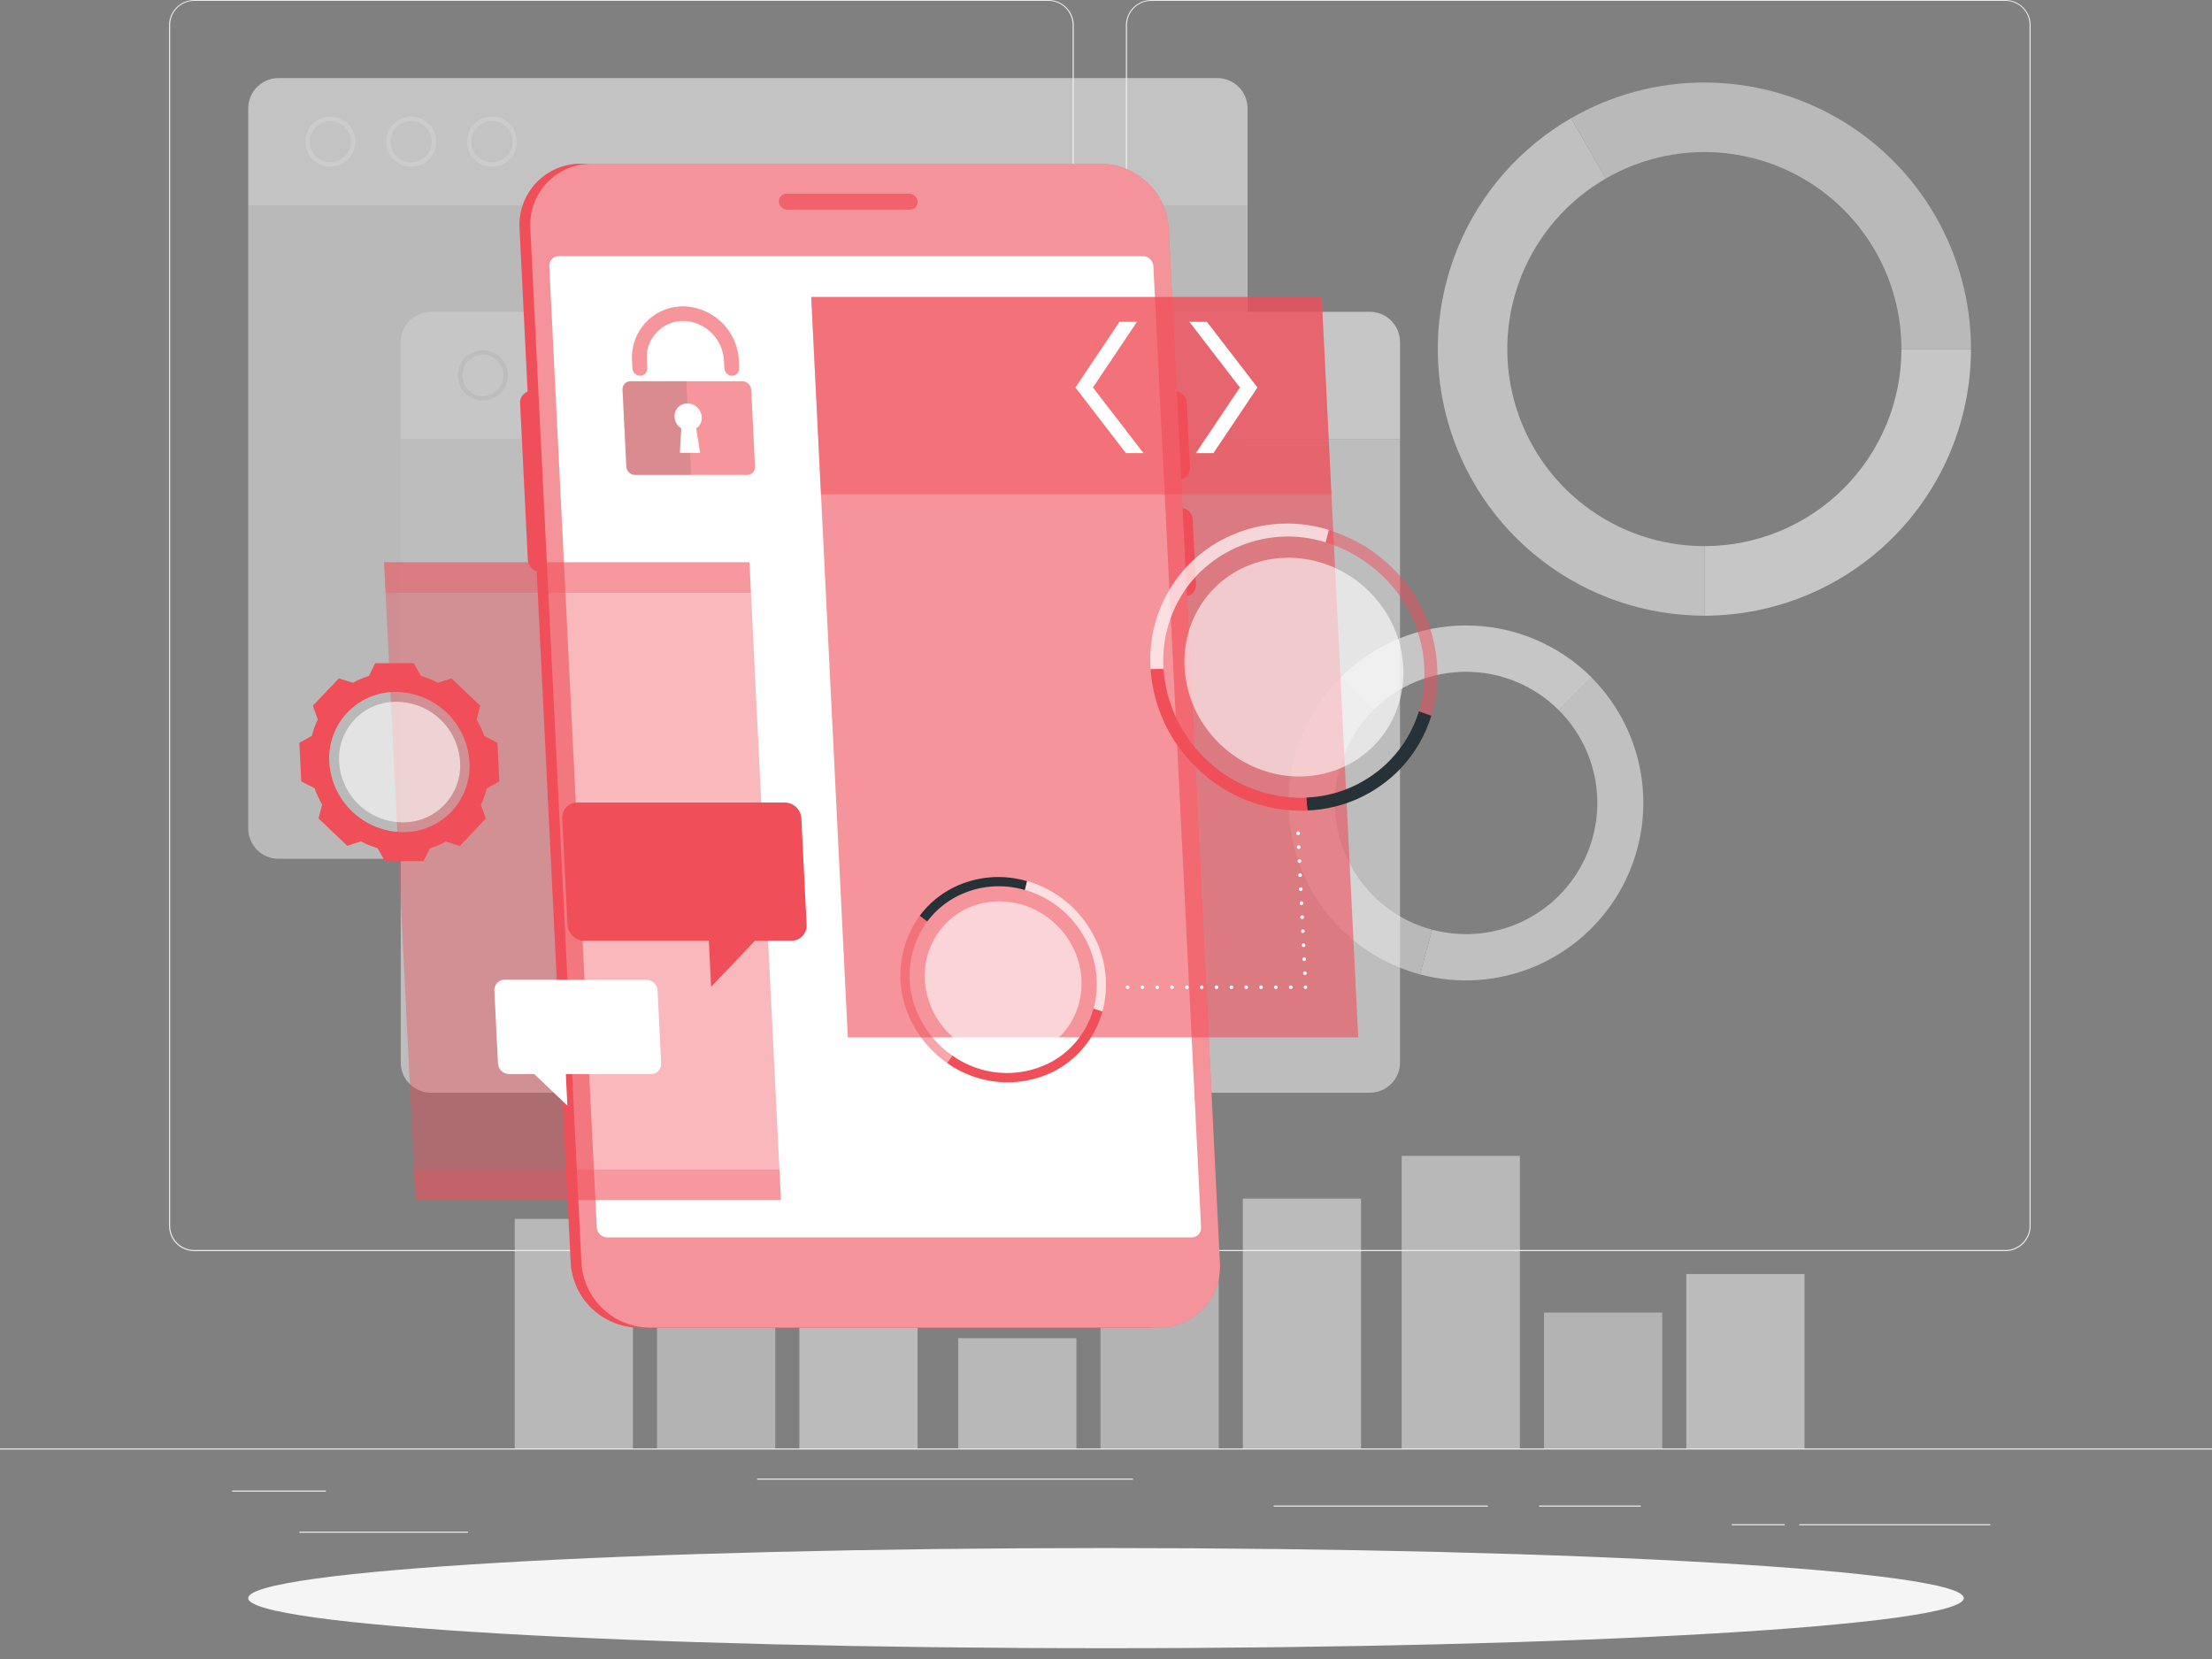
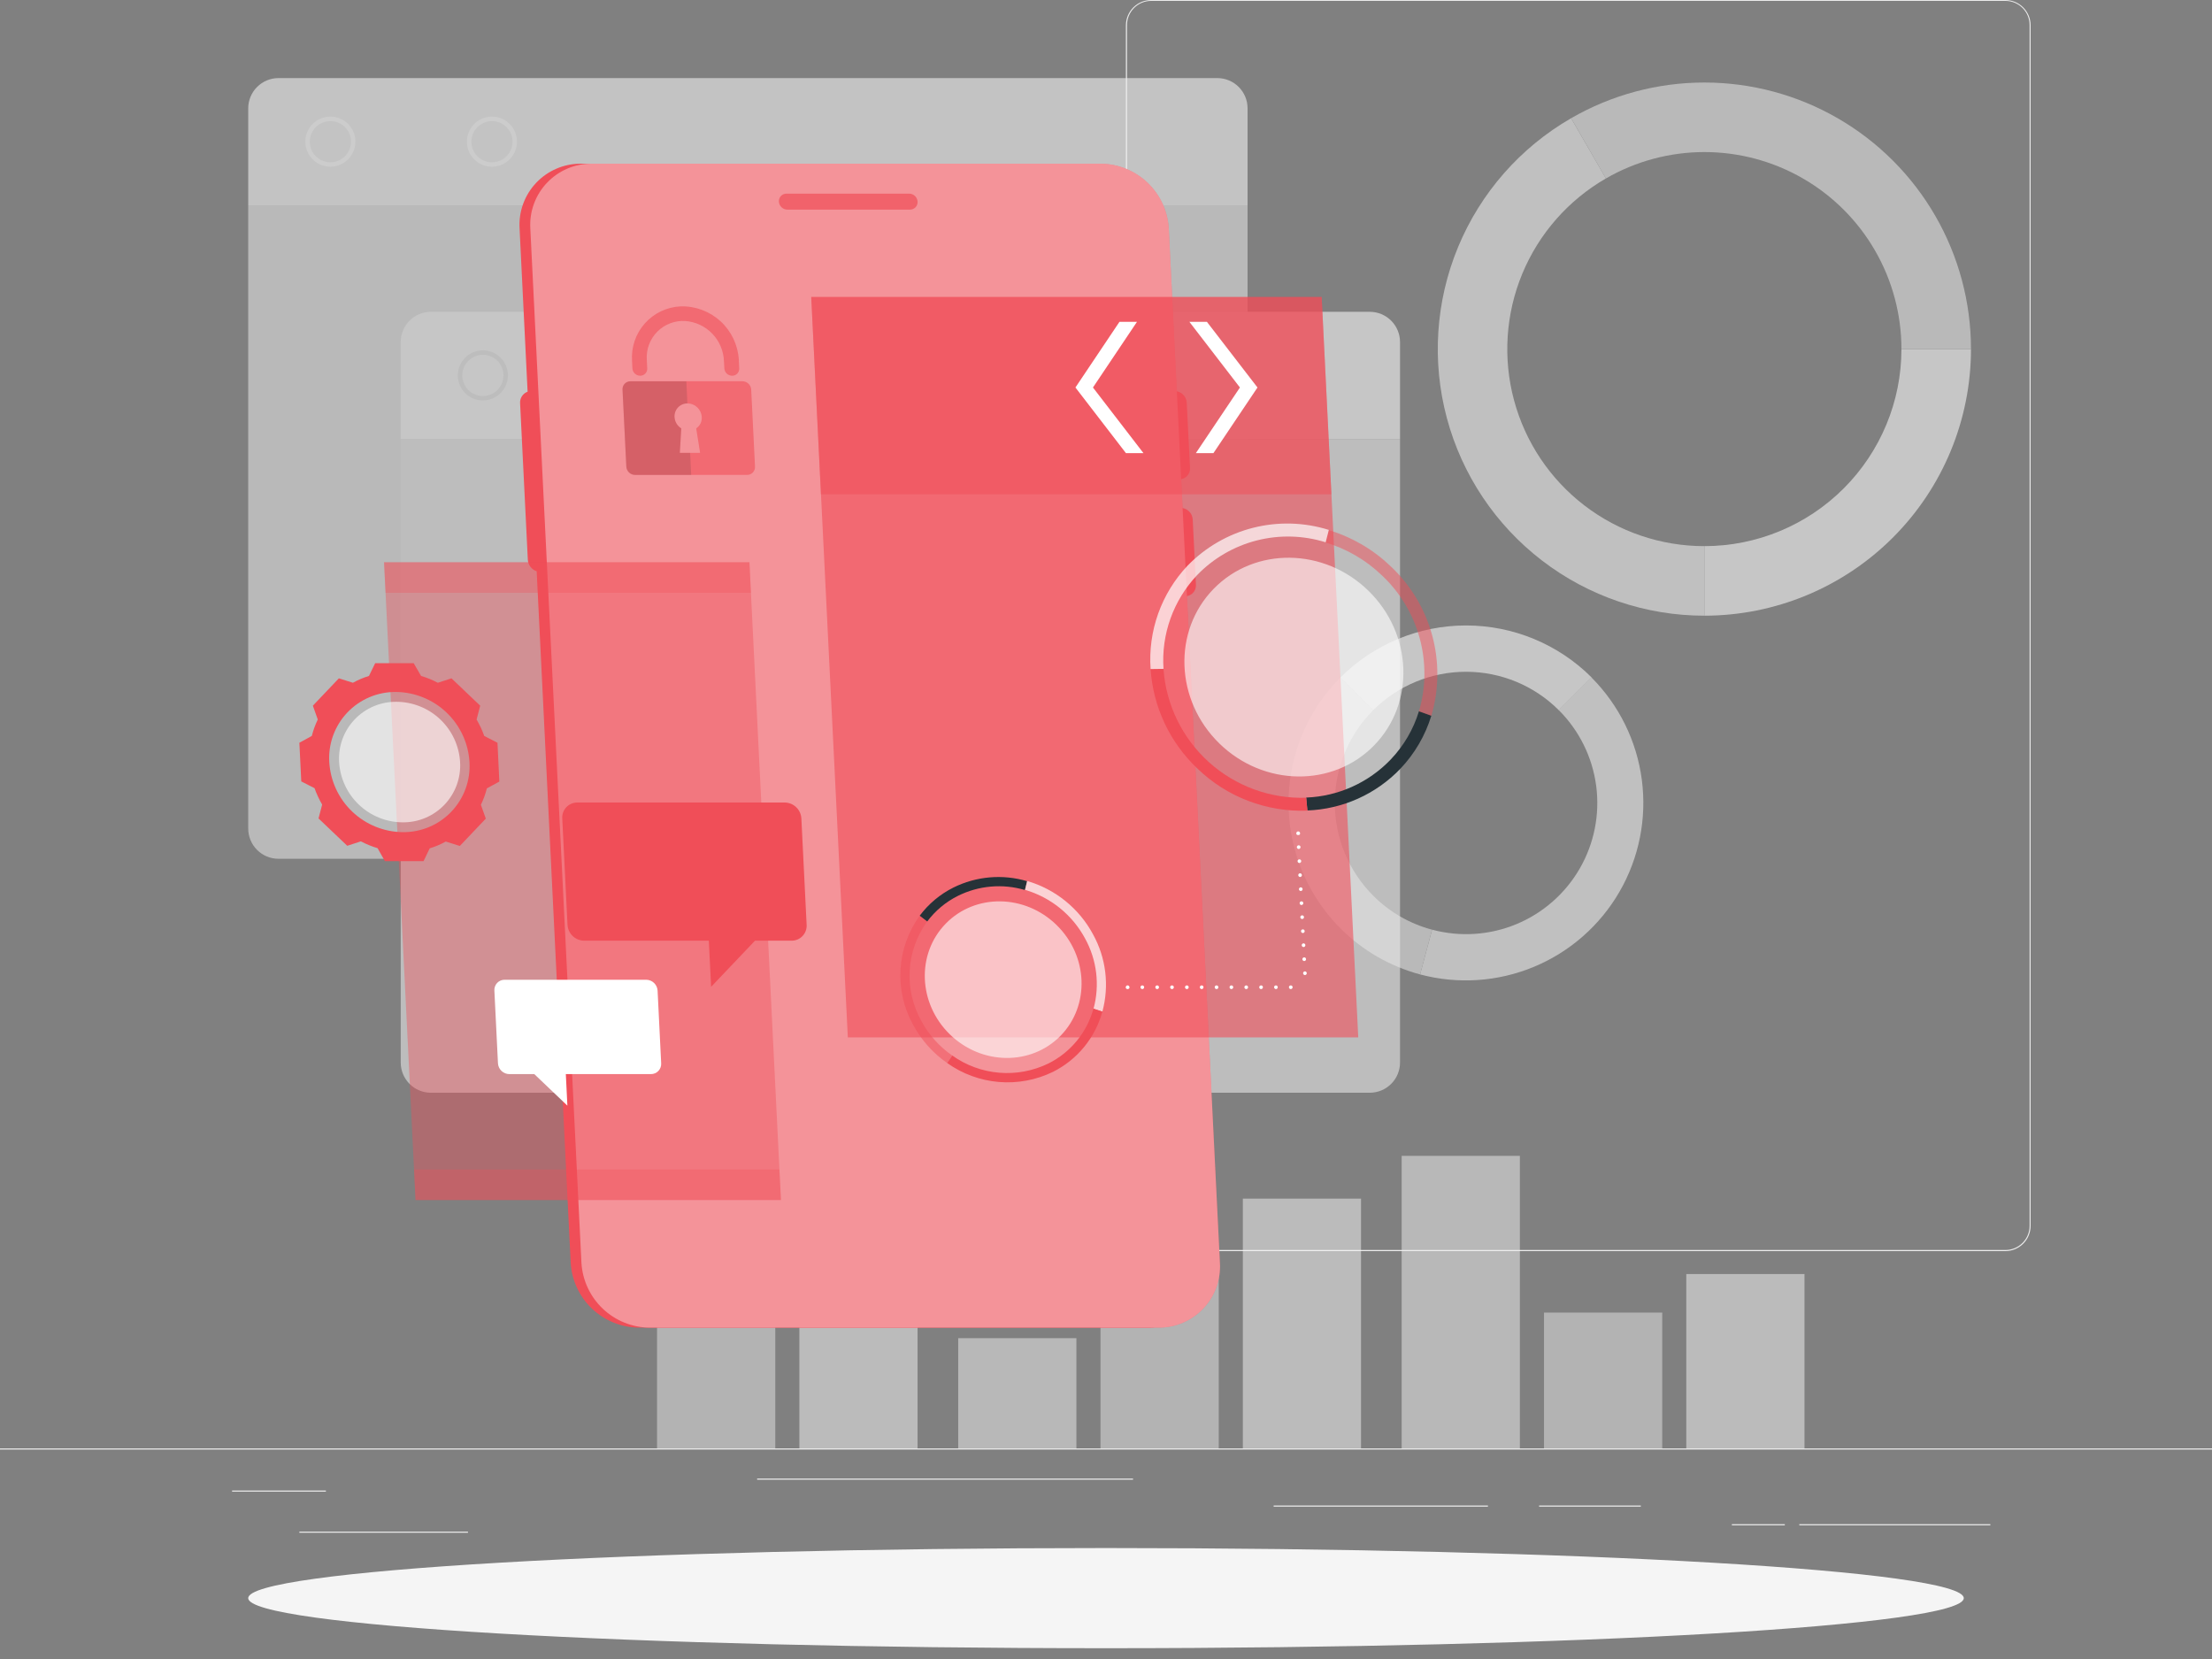
<svg xmlns="http://www.w3.org/2000/svg" width="156" height="117" viewBox="0 0 156 117" fill="none">
  <rect x="0" y="0" width="156" height="117" fill="#808080" stroke="none" />
  <path d="M156 102.149H0V102.227H156V102.149Z" fill="#EBEBEB" />
  <path d="M22.985 105.119H16.367V105.197H22.985V105.119Z" fill="#EBEBEB" />
  <path d="M79.906 104.274H53.396V104.352H79.906V104.274Z" fill="#EBEBEB" />
  <path d="M33.003 108.017H21.113V108.095H33.003V108.017Z" fill="#EBEBEB" />
  <path d="M140.369 107.493H126.894V107.571H140.369V107.493Z" fill="#EBEBEB" />
  <path d="M125.873 107.493H122.139V107.571H125.873V107.493Z" fill="#EBEBEB" />
  <path d="M115.718 106.177H108.542V106.255H115.718V106.177Z" fill="#EBEBEB" />
  <path d="M104.935 106.177H89.822V106.255H104.935V106.177Z" fill="#EBEBEB" />
-   <path d="M73.944 88.234H13.7C13.228 88.233 12.775 88.045 12.442 87.711C12.109 87.377 11.921 86.924 11.921 86.452V1.766C11.925 1.297 12.115 0.848 12.448 0.517C12.78 0.187 13.23 0.001 13.7 0H73.944C74.416 0 74.87 0.188 75.204 0.522C75.538 0.856 75.725 1.309 75.725 1.782V86.452C75.725 86.925 75.538 87.378 75.204 87.712C74.87 88.046 74.416 88.234 73.944 88.234ZM13.7 0.062C13.248 0.063 12.816 0.243 12.497 0.562C12.178 0.882 11.999 1.315 11.999 1.766V86.452C11.999 86.903 12.178 87.336 12.497 87.656C12.816 87.975 13.248 88.155 13.7 88.156H73.944C74.395 88.155 74.828 87.975 75.147 87.656C75.467 87.336 75.647 86.904 75.647 86.452V1.766C75.647 1.314 75.467 0.882 75.147 0.562C74.828 0.243 74.395 0.063 73.944 0.062H13.7Z" fill="#EBEBEB" />
  <path d="M141.433 88.234H81.186C80.713 88.233 80.261 88.045 79.927 87.711C79.593 87.377 79.405 86.924 79.404 86.452V1.766C79.409 1.296 79.599 0.848 79.932 0.517C80.266 0.187 80.716 0.001 81.186 0H141.433C141.901 0.002 142.351 0.188 142.683 0.518C143.015 0.849 143.204 1.297 143.208 1.766V86.452C143.208 86.924 143.021 87.376 142.688 87.71C142.356 88.043 141.904 88.232 141.433 88.234ZM81.186 0.062C80.734 0.063 80.301 0.243 79.982 0.562C79.663 0.882 79.483 1.314 79.482 1.766V86.452C79.483 86.904 79.663 87.336 79.982 87.656C80.301 87.975 80.734 88.155 81.186 88.156H141.433C141.884 88.155 142.317 87.975 142.636 87.656C142.956 87.336 143.135 86.904 143.136 86.452V1.766C143.135 1.314 142.956 0.882 142.636 0.562C142.317 0.243 141.884 0.063 141.433 0.062H81.186Z" fill="#EBEBEB" />
  <g opacity="0.6">
    <path d="M109.921 50.085L112.233 47.773C114.179 49.722 115.429 52.258 115.788 54.988C116.148 57.719 115.597 60.492 114.221 62.877C112.845 65.263 110.721 67.129 108.178 68.185C105.634 69.242 102.813 69.43 100.152 68.721L100.998 65.564C102.965 66.092 105.052 65.957 106.935 65.178C108.817 64.399 110.39 63.02 111.409 61.256C112.428 59.492 112.836 57.441 112.57 55.421C112.303 53.401 111.378 51.525 109.936 50.085H109.921Z" fill="#EBEBEB" />
    <path d="M94.536 47.773C96.886 45.428 100.07 44.11 103.39 44.11C106.711 44.11 109.895 45.428 112.245 47.773L109.933 50.085C108.198 48.35 105.844 47.376 103.39 47.376C100.937 47.376 98.583 48.35 96.848 50.085L94.536 47.773Z" fill="#F5F5F5" />
    <path d="M94.536 47.773L96.848 50.085C95.989 50.944 95.307 51.964 94.842 53.087C94.376 54.21 94.137 55.413 94.137 56.628C94.137 57.843 94.376 59.046 94.842 60.169C95.307 61.292 95.989 62.312 96.848 63.171C97.993 64.322 99.424 65.148 100.994 65.564L100.152 68.721C98.029 68.152 96.094 67.034 94.54 65.48C92.986 63.926 91.868 61.99 91.299 59.868C90.73 57.745 90.73 55.51 91.298 53.387C91.866 51.264 92.983 49.328 94.536 47.773Z" fill="#E0E0E0" />
    <path d="M120.201 38.516V43.421C116.062 43.422 112.038 42.056 108.755 39.536C105.471 37.017 103.11 33.484 102.039 29.486C100.968 25.488 101.246 21.248 102.83 17.424C104.414 13.6 107.216 10.406 110.801 8.337L113.256 12.586C110.605 14.114 108.533 16.475 107.36 19.301C106.188 22.128 105.982 25.262 106.774 28.218C107.565 31.173 109.311 33.785 111.739 35.647C114.166 37.509 117.141 38.518 120.201 38.516Z" fill="#EBEBEB" />
    <path d="M139.002 24.62C139.001 29.606 137.019 34.387 133.494 37.912C129.968 41.438 125.187 43.419 120.201 43.421V38.516C123.886 38.516 127.421 37.051 130.027 34.445C132.632 31.839 134.097 28.305 134.098 24.62H139.002Z" fill="#F5F5F5" />
    <path d="M139.002 24.62H134.098C134.098 22.181 133.456 19.784 132.237 17.672C131.018 15.559 129.264 13.805 127.151 12.585C125.039 11.366 122.643 10.724 120.204 10.724C117.764 10.724 115.368 11.366 113.256 12.586L110.804 8.337C113.662 6.687 116.904 5.819 120.204 5.82C123.504 5.82 126.745 6.689 129.603 8.339C132.461 9.989 134.834 12.363 136.484 15.22C138.133 18.078 139.002 21.32 139.002 24.62Z" fill="#E0E0E0" />
  </g>
  <g opacity="0.5">
    <path d="M87.65 102.146H95.987V84.533H87.65V102.146Z" fill="#F5F5F5" />
    <path d="M77.613 102.149H85.95V89.85H77.613V102.149Z" fill="#E6E6E6" />
    <path d="M67.576 102.146H75.913V94.374H67.576V102.146Z" fill="#F0F0F0" />
    <path d="M118.925 102.149H127.262V89.85H118.925V102.149Z" fill="#F5F5F5" />
    <path d="M108.891 102.149H117.228V92.57H108.891V102.149Z" fill="#E6E6E6" />
    <path d="M98.851 102.149H107.188V81.516H98.851V102.149Z" fill="#F0F0F0" />
    <path d="M56.375 102.149H64.712V82.898H56.375V102.149Z" fill="#F5F5F5" />
    <path d="M46.338 102.149H54.675V89.85H46.338V102.149Z" fill="#E6E6E6" />
-     <path d="M36.301 102.149H44.638V85.962H36.301V102.149Z" fill="#F0F0F0" />
  </g>
  <g opacity="0.6">
    <path d="M17.506 7.632C17.509 7.069 17.733 6.53 18.131 6.132C18.529 5.734 19.068 5.509 19.631 5.507H85.856C86.419 5.508 86.959 5.733 87.358 6.131C87.757 6.529 87.982 7.068 87.984 7.632V14.477H17.506V7.632Z" fill="#F0F0F0" />
    <path d="M34.694 11.756C34.345 11.756 34.004 11.653 33.714 11.459C33.424 11.265 33.197 10.99 33.063 10.668C32.93 10.345 32.894 9.99 32.962 9.648C33.03 9.306 33.197 8.991 33.444 8.744C33.69 8.497 34.004 8.328 34.346 8.259C34.688 8.19 35.043 8.224 35.366 8.357C35.689 8.49 35.965 8.715 36.16 9.005C36.354 9.294 36.459 9.635 36.46 9.984C36.461 10.216 36.415 10.447 36.327 10.661C36.238 10.876 36.108 11.071 35.944 11.236C35.78 11.4 35.586 11.531 35.371 11.62C35.157 11.71 34.927 11.756 34.694 11.756ZM34.694 8.539C34.406 8.539 34.125 8.625 33.886 8.785C33.646 8.945 33.46 9.173 33.35 9.439C33.24 9.705 33.212 9.998 33.269 10.28C33.326 10.563 33.465 10.822 33.67 11.025C33.874 11.228 34.134 11.366 34.416 11.421C34.699 11.476 34.992 11.445 35.257 11.334C35.523 11.223 35.749 11.035 35.908 10.794C36.066 10.554 36.15 10.272 36.148 9.984C36.146 9.6 35.992 9.233 35.719 8.962C35.447 8.691 35.078 8.539 34.694 8.539Z" fill="white" />
-     <path d="M29.016 11.756C28.666 11.76 28.323 11.66 28.03 11.468C27.738 11.277 27.508 11.003 27.372 10.681C27.235 10.359 27.197 10.003 27.262 9.66C27.328 9.316 27.494 9 27.74 8.751C27.985 8.502 28.299 8.331 28.642 8.261C28.985 8.19 29.34 8.223 29.664 8.355C29.988 8.487 30.265 8.713 30.461 9.003C30.657 9.293 30.762 9.634 30.763 9.984C30.765 10.45 30.582 10.898 30.255 11.23C29.927 11.562 29.482 11.751 29.016 11.756ZM29.016 8.54C28.727 8.536 28.444 8.618 28.202 8.776C27.96 8.934 27.771 9.16 27.658 9.426C27.546 9.692 27.515 9.985 27.57 10.269C27.624 10.552 27.762 10.813 27.966 11.018C28.169 11.223 28.429 11.363 28.712 11.419C28.995 11.476 29.289 11.447 29.556 11.336C29.822 11.225 30.05 11.037 30.209 10.796C30.369 10.556 30.453 10.273 30.451 9.984C30.449 9.603 30.298 9.238 30.029 8.968C29.761 8.697 29.397 8.544 29.016 8.54Z" fill="white" />
    <path d="M23.303 11.756C22.954 11.757 22.613 11.654 22.322 11.46C22.031 11.267 21.804 10.992 21.67 10.67C21.536 10.347 21.5 9.993 21.567 9.65C21.635 9.307 21.802 8.992 22.048 8.745C22.294 8.497 22.608 8.328 22.951 8.259C23.293 8.19 23.648 8.224 23.971 8.357C24.294 8.489 24.57 8.715 24.765 9.004C24.96 9.294 25.065 9.635 25.066 9.984C25.067 10.453 24.882 10.902 24.551 11.235C24.221 11.567 23.772 11.755 23.303 11.756ZM23.303 8.539C23.015 8.539 22.733 8.624 22.494 8.784C22.254 8.943 22.067 9.171 21.957 9.437C21.847 9.703 21.818 9.996 21.874 10.279C21.931 10.561 22.07 10.82 22.274 11.024C22.478 11.227 22.738 11.365 23.021 11.42C23.304 11.476 23.597 11.446 23.862 11.334C24.128 11.223 24.355 11.035 24.513 10.795C24.672 10.554 24.756 10.272 24.754 9.984C24.752 9.601 24.598 9.234 24.326 8.963C24.054 8.693 23.687 8.54 23.303 8.539Z" fill="white" />
    <path d="M85.856 60.565H19.631C19.068 60.563 18.529 60.338 18.131 59.94C17.733 59.542 17.509 59.004 17.506 58.441V14.477H87.984V58.441C87.982 59.004 87.757 59.544 87.358 59.941C86.959 60.34 86.419 60.564 85.856 60.565Z" fill="#E0E0E0" />
    <path d="M28.261 24.118C28.262 23.554 28.486 23.014 28.884 22.615C29.282 22.216 29.822 21.991 30.386 21.99H96.611C97.174 21.992 97.714 22.217 98.112 22.616C98.51 23.015 98.734 23.554 98.736 24.118V30.96H28.261V24.118Z" fill="#F5F5F5" />
    <path d="M45.449 28.239C45.099 28.24 44.758 28.137 44.467 27.943C44.176 27.749 43.949 27.473 43.815 27.15C43.681 26.828 43.646 26.472 43.714 26.129C43.782 25.787 43.95 25.472 44.197 25.224C44.444 24.977 44.759 24.809 45.102 24.741C45.445 24.673 45.8 24.708 46.123 24.842C46.446 24.976 46.722 25.203 46.916 25.494C47.109 25.785 47.212 26.127 47.212 26.476C47.211 26.944 47.025 27.392 46.694 27.722C46.364 28.052 45.916 28.238 45.449 28.239ZM45.449 25.022C45.161 25.022 44.88 25.107 44.64 25.266C44.401 25.425 44.214 25.652 44.103 25.918C43.993 26.183 43.964 26.476 44.02 26.758C44.075 27.04 44.214 27.3 44.417 27.503C44.62 27.707 44.879 27.846 45.161 27.902C45.443 27.958 45.736 27.93 46.002 27.82C46.267 27.71 46.495 27.524 46.654 27.284C46.814 27.045 46.9 26.764 46.9 26.476C46.9 26.091 46.747 25.722 46.475 25.449C46.203 25.177 45.834 25.023 45.449 25.022Z" fill="#E6E6E6" />
    <path d="M39.752 28.239C39.402 28.24 39.061 28.137 38.77 27.943C38.479 27.749 38.252 27.473 38.118 27.15C37.984 26.828 37.949 26.472 38.017 26.129C38.085 25.787 38.253 25.472 38.5 25.224C38.747 24.977 39.062 24.809 39.405 24.741C39.748 24.673 40.103 24.708 40.426 24.842C40.749 24.976 41.025 25.203 41.218 25.494C41.412 25.785 41.515 26.127 41.515 26.476C41.514 26.944 41.328 27.392 40.998 27.722C40.667 28.052 40.219 28.238 39.752 28.239ZM39.752 25.022C39.464 25.022 39.183 25.107 38.943 25.266C38.704 25.425 38.517 25.652 38.407 25.918C38.296 26.183 38.267 26.476 38.322 26.758C38.378 27.04 38.516 27.3 38.72 27.503C38.923 27.707 39.182 27.846 39.464 27.902C39.746 27.958 40.039 27.93 40.304 27.82C40.57 27.71 40.798 27.524 40.958 27.284C41.117 27.045 41.203 26.764 41.203 26.476C41.203 26.091 41.05 25.722 40.778 25.449C40.506 25.177 40.137 25.023 39.752 25.022Z" fill="#E6E6E6" />
    <path d="M34.058 28.239C33.708 28.24 33.367 28.137 33.076 27.943C32.785 27.749 32.558 27.473 32.424 27.15C32.29 26.828 32.255 26.472 32.323 26.129C32.391 25.787 32.559 25.472 32.806 25.224C33.053 24.977 33.368 24.809 33.711 24.741C34.054 24.673 34.409 24.708 34.732 24.842C35.055 24.976 35.331 25.203 35.524 25.494C35.718 25.785 35.821 26.127 35.821 26.476C35.819 26.943 35.633 27.391 35.303 27.721C34.972 28.051 34.525 28.238 34.058 28.239ZM34.058 25.022C33.77 25.022 33.489 25.107 33.249 25.266C33.01 25.425 32.823 25.652 32.712 25.918C32.602 26.183 32.573 26.476 32.628 26.758C32.684 27.04 32.822 27.3 33.026 27.503C33.229 27.707 33.488 27.846 33.77 27.902C34.052 27.958 34.345 27.93 34.61 27.82C34.876 27.71 35.103 27.524 35.263 27.284C35.423 27.045 35.509 26.764 35.509 26.476C35.509 26.091 35.356 25.722 35.084 25.449C34.812 25.177 34.443 25.023 34.058 25.022Z" fill="#E6E6E6" />
    <path d="M96.611 77.064H30.386C29.822 77.063 29.282 76.839 28.884 76.441C28.486 76.042 28.262 75.502 28.261 74.939V30.96H98.736V74.924C98.737 75.204 98.683 75.481 98.577 75.741C98.471 76 98.314 76.236 98.117 76.434C97.92 76.633 97.685 76.791 97.427 76.899C97.168 77.007 96.891 77.063 96.611 77.064Z" fill="#E6E6E6" />
  </g>
  <path d="M78 116.239C111.41 116.239 138.494 114.657 138.494 112.707C138.494 110.756 111.41 109.175 78 109.175C44.59 109.175 17.506 110.756 17.506 112.707C17.506 114.657 44.59 116.239 78 116.239Z" fill="#F5F5F5" />
  <path d="M83.154 33.808C83.259 33.809 83.363 33.789 83.459 33.748C83.556 33.707 83.643 33.647 83.715 33.572C83.787 33.496 83.843 33.406 83.879 33.308C83.916 33.209 83.931 33.105 83.925 33L83.694 28.392C83.682 28.175 83.587 27.97 83.43 27.819C83.272 27.669 83.063 27.584 82.846 27.581H82.222L81.657 16.115C81.584 14.892 81.052 13.741 80.166 12.893C79.281 12.046 78.109 11.564 76.883 11.544H40.975C40.386 11.54 39.801 11.657 39.259 11.888C38.716 12.119 38.226 12.458 37.82 12.886C37.414 13.313 37.1 13.82 36.897 14.373C36.694 14.927 36.607 15.517 36.642 16.105L37.209 27.625C37.046 27.684 36.907 27.794 36.811 27.939C36.715 28.084 36.669 28.256 36.679 28.43L37.225 39.484C37.237 39.665 37.303 39.838 37.414 39.981C37.526 40.124 37.677 40.231 37.849 40.289L40.248 89.07C40.324 90.294 40.859 91.444 41.746 92.29C42.634 93.135 43.808 93.615 45.034 93.631H80.939C81.529 93.635 82.113 93.518 82.656 93.287C83.199 93.057 83.688 92.717 84.094 92.289C84.501 91.862 84.815 91.356 85.017 90.802C85.22 90.248 85.307 89.659 85.273 89.07L82.949 42.051H83.573C83.677 42.052 83.781 42.032 83.877 41.991C83.974 41.95 84.061 41.89 84.133 41.815C84.206 41.739 84.261 41.649 84.297 41.551C84.334 41.453 84.349 41.348 84.343 41.243L84.115 36.626C84.101 36.409 84.006 36.206 83.849 36.056C83.692 35.906 83.484 35.821 83.267 35.818H82.643L82.543 33.808H83.154Z" fill="#F04E58" />
  <path d="M45.792 93.631H81.697C82.287 93.635 82.872 93.518 83.414 93.287C83.957 93.057 84.447 92.717 84.853 92.29C85.26 91.862 85.574 91.356 85.777 90.802C85.981 90.248 86.068 89.659 86.034 89.07L82.427 16.109C82.353 14.885 81.819 13.734 80.932 12.887C80.045 12.04 78.871 11.561 77.644 11.544H41.736C41.147 11.54 40.562 11.657 40.019 11.888C39.477 12.119 38.987 12.458 38.58 12.886C38.174 13.313 37.859 13.819 37.656 14.373C37.453 14.927 37.366 15.517 37.4 16.105L41.006 89.067C41.081 90.291 41.616 91.442 42.503 92.288C43.391 93.135 44.566 93.615 45.792 93.631Z" fill="#F04E58" />
  <path opacity="0.4" d="M45.792 93.631H81.697C82.287 93.635 82.872 93.518 83.414 93.287C83.957 93.057 84.447 92.717 84.853 92.29C85.26 91.862 85.574 91.356 85.777 90.802C85.981 90.248 86.068 89.659 86.034 89.07L82.427 16.109C82.353 14.885 81.819 13.734 80.932 12.887C80.045 12.04 78.871 11.561 77.644 11.544H41.736C41.147 11.54 40.562 11.657 40.019 11.888C39.477 12.119 38.987 12.458 38.58 12.886C38.174 13.313 37.859 13.819 37.656 14.373C37.453 14.927 37.366 15.517 37.4 16.105L41.006 89.067C41.081 90.291 41.616 91.442 42.503 92.288C43.391 93.135 44.566 93.615 45.792 93.631Z" fill="#FAFAFA" />
-   <path d="M42.844 87.27H84.028C84.12 87.271 84.211 87.253 84.296 87.217C84.38 87.181 84.457 87.129 84.52 87.062C84.584 86.996 84.633 86.917 84.665 86.831C84.696 86.745 84.71 86.653 84.705 86.561L81.342 18.773C81.33 18.583 81.246 18.404 81.108 18.272C80.97 18.141 80.787 18.067 80.596 18.065H39.412C39.32 18.064 39.229 18.082 39.145 18.117C39.06 18.153 38.984 18.206 38.921 18.272C38.858 18.339 38.809 18.418 38.777 18.504C38.746 18.59 38.733 18.681 38.738 18.773L42.086 86.561C42.098 86.754 42.183 86.935 42.324 87.066C42.465 87.198 42.651 87.271 42.844 87.27Z" fill="white" />
  <path opacity="0.7" d="M64.123 13.656H55.465C55.392 13.656 55.32 13.67 55.253 13.698C55.186 13.727 55.126 13.769 55.076 13.821C55.026 13.874 54.987 13.936 54.962 14.005C54.938 14.073 54.927 14.145 54.931 14.218C54.94 14.369 55.005 14.511 55.115 14.616C55.224 14.721 55.369 14.78 55.521 14.783H64.179C64.252 14.783 64.324 14.769 64.391 14.74C64.458 14.711 64.519 14.669 64.569 14.616C64.619 14.563 64.657 14.501 64.682 14.432C64.707 14.364 64.717 14.291 64.712 14.218C64.703 14.067 64.637 13.926 64.528 13.822C64.418 13.717 64.274 13.658 64.123 13.656Z" fill="#F04E58" />
  <path opacity="0.6" d="M95.79 73.161H59.792L57.212 20.945H93.21L95.79 73.161Z" fill="#F04E58" />
  <path d="M91.541 58.884C91.525 58.887 91.508 58.887 91.491 58.884C91.475 58.878 91.461 58.868 91.451 58.856C91.439 58.844 91.429 58.831 91.423 58.815C91.42 58.799 91.42 58.782 91.423 58.765C91.423 58.73 91.436 58.697 91.461 58.672C91.486 58.648 91.519 58.634 91.554 58.634C91.588 58.634 91.622 58.648 91.646 58.672C91.671 58.697 91.685 58.73 91.685 58.765C91.688 58.782 91.688 58.799 91.685 58.815C91.678 58.831 91.669 58.844 91.657 58.856C91.646 58.868 91.632 58.878 91.616 58.884C91.592 58.891 91.566 58.891 91.541 58.884Z" fill="white" />
  <path d="M91.9 68.64C91.899 68.623 91.901 68.606 91.907 68.591C91.913 68.575 91.921 68.56 91.933 68.548C91.944 68.535 91.958 68.525 91.973 68.518C91.988 68.511 92.005 68.507 92.022 68.506C92.056 68.504 92.089 68.516 92.115 68.539C92.141 68.561 92.156 68.593 92.159 68.628C92.16 68.645 92.157 68.662 92.151 68.678C92.145 68.695 92.136 68.709 92.125 68.722C92.113 68.735 92.099 68.745 92.084 68.753C92.068 68.76 92.051 68.764 92.034 68.765C92 68.766 91.966 68.753 91.941 68.73C91.916 68.707 91.901 68.674 91.9 68.64ZM91.85 67.654C91.849 67.637 91.852 67.62 91.857 67.603C91.863 67.587 91.872 67.572 91.884 67.56C91.895 67.547 91.909 67.537 91.925 67.529C91.941 67.522 91.957 67.518 91.975 67.517C91.992 67.516 92.009 67.519 92.025 67.525C92.041 67.53 92.056 67.539 92.068 67.551C92.081 67.563 92.091 67.577 92.098 67.592C92.105 67.608 92.108 67.625 92.109 67.642C92.11 67.659 92.107 67.675 92.102 67.691C92.096 67.707 92.087 67.722 92.076 67.734C92.064 67.746 92.051 67.757 92.036 67.764C92.02 67.771 92.004 67.775 91.987 67.776C91.953 67.778 91.919 67.766 91.894 67.743C91.868 67.72 91.852 67.688 91.85 67.654ZM91.803 66.665C91.802 66.648 91.805 66.632 91.81 66.616C91.816 66.6 91.825 66.585 91.836 66.573C91.847 66.56 91.861 66.55 91.876 66.543C91.891 66.536 91.908 66.532 91.925 66.531C91.942 66.53 91.959 66.532 91.975 66.537C91.991 66.543 92.005 66.552 92.018 66.563C92.031 66.574 92.041 66.588 92.048 66.604C92.055 66.619 92.058 66.636 92.059 66.653C92.06 66.67 92.058 66.687 92.052 66.703C92.047 66.719 92.038 66.734 92.027 66.747C92.016 66.76 92.002 66.77 91.987 66.778C91.971 66.785 91.954 66.789 91.937 66.79C91.903 66.791 91.87 66.778 91.845 66.755C91.82 66.731 91.805 66.699 91.803 66.665ZM91.753 65.676C91.752 65.642 91.764 65.61 91.787 65.585C91.81 65.56 91.841 65.544 91.875 65.542C91.909 65.54 91.943 65.552 91.968 65.575C91.994 65.597 92.01 65.629 92.012 65.664C92.014 65.698 92.002 65.731 91.979 65.757C91.957 65.783 91.925 65.799 91.89 65.801C91.873 65.802 91.856 65.799 91.84 65.793C91.824 65.787 91.809 65.779 91.796 65.767C91.783 65.755 91.773 65.741 91.766 65.726C91.758 65.71 91.754 65.693 91.753 65.676ZM91.703 64.69C91.702 64.673 91.705 64.656 91.711 64.639C91.717 64.623 91.726 64.608 91.737 64.596C91.749 64.583 91.763 64.573 91.778 64.565C91.794 64.558 91.811 64.554 91.828 64.553C91.845 64.552 91.862 64.555 91.878 64.561C91.894 64.566 91.909 64.575 91.921 64.587C91.934 64.599 91.944 64.613 91.951 64.628C91.958 64.644 91.962 64.661 91.962 64.678C91.963 64.695 91.96 64.711 91.955 64.727C91.949 64.743 91.941 64.758 91.929 64.77C91.918 64.782 91.904 64.793 91.889 64.8C91.874 64.807 91.857 64.811 91.841 64.812C91.806 64.814 91.773 64.802 91.747 64.779C91.721 64.756 91.706 64.724 91.703 64.69ZM91.656 63.701C91.656 63.684 91.658 63.667 91.664 63.652C91.669 63.636 91.678 63.621 91.689 63.609C91.701 63.596 91.714 63.586 91.73 63.579C91.745 63.572 91.761 63.568 91.778 63.567C91.795 63.566 91.812 63.568 91.829 63.573C91.845 63.579 91.86 63.587 91.873 63.599C91.885 63.61 91.896 63.624 91.903 63.639C91.91 63.655 91.915 63.672 91.915 63.689C91.916 63.723 91.904 63.757 91.88 63.782C91.857 63.808 91.825 63.824 91.791 63.826C91.756 63.827 91.723 63.814 91.698 63.791C91.673 63.767 91.658 63.735 91.656 63.701ZM91.606 62.712C91.606 62.678 91.618 62.645 91.642 62.62C91.665 62.594 91.697 62.58 91.731 62.578C91.748 62.577 91.765 62.58 91.781 62.585C91.797 62.591 91.811 62.6 91.824 62.611C91.836 62.622 91.846 62.636 91.853 62.651C91.861 62.666 91.865 62.683 91.865 62.7C91.867 62.734 91.855 62.767 91.833 62.793C91.81 62.819 91.778 62.834 91.744 62.837C91.727 62.838 91.709 62.835 91.693 62.829C91.677 62.824 91.662 62.815 91.649 62.803C91.636 62.791 91.626 62.777 91.619 62.762C91.612 62.746 91.607 62.729 91.606 62.712ZM91.56 61.726C91.558 61.709 91.561 61.692 91.566 61.676C91.572 61.66 91.58 61.645 91.591 61.632C91.603 61.619 91.617 61.609 91.632 61.601C91.647 61.594 91.664 61.59 91.681 61.589C91.698 61.588 91.716 61.591 91.731 61.596C91.748 61.602 91.762 61.611 91.775 61.623C91.787 61.635 91.797 61.649 91.804 61.664C91.811 61.68 91.815 61.697 91.816 61.714C91.816 61.73 91.814 61.747 91.808 61.763C91.803 61.779 91.794 61.794 91.782 61.806C91.771 61.819 91.758 61.829 91.742 61.836C91.727 61.843 91.711 61.847 91.694 61.848C91.677 61.849 91.66 61.846 91.644 61.84C91.629 61.835 91.614 61.826 91.602 61.815C91.589 61.803 91.579 61.79 91.572 61.775C91.565 61.76 91.561 61.743 91.56 61.726ZM91.51 60.737C91.509 60.72 91.511 60.703 91.517 60.688C91.523 60.672 91.531 60.657 91.543 60.645C91.554 60.632 91.568 60.622 91.583 60.615C91.598 60.608 91.615 60.604 91.632 60.603C91.666 60.601 91.699 60.613 91.725 60.636C91.751 60.658 91.766 60.69 91.769 60.725C91.77 60.759 91.757 60.793 91.734 60.818C91.711 60.844 91.678 60.859 91.644 60.862C91.61 60.863 91.576 60.85 91.551 60.827C91.526 60.803 91.511 60.771 91.51 60.737ZM91.46 59.751C91.459 59.734 91.462 59.717 91.467 59.701C91.473 59.684 91.482 59.669 91.494 59.657C91.505 59.644 91.519 59.634 91.535 59.626C91.551 59.619 91.567 59.615 91.585 59.614C91.602 59.613 91.618 59.616 91.634 59.621C91.65 59.627 91.665 59.636 91.677 59.647C91.689 59.658 91.7 59.672 91.707 59.687C91.714 59.702 91.718 59.719 91.719 59.736C91.721 59.77 91.709 59.803 91.686 59.829C91.663 59.855 91.631 59.87 91.597 59.873C91.563 59.875 91.529 59.863 91.504 59.84C91.478 59.817 91.462 59.785 91.46 59.751Z" fill="white" />
-   <path d="M92.078 69.754C92.061 69.754 92.044 69.75 92.028 69.743C92.013 69.736 91.999 69.726 91.987 69.713C91.975 69.702 91.965 69.688 91.959 69.672C91.952 69.656 91.949 69.64 91.95 69.623C91.947 69.606 91.947 69.589 91.95 69.573C91.955 69.557 91.965 69.543 91.978 69.532C91.989 69.52 92.003 69.511 92.018 69.504C92.05 69.492 92.086 69.492 92.118 69.504C92.135 69.511 92.149 69.52 92.162 69.532C92.173 69.544 92.181 69.558 92.187 69.573C92.191 69.589 92.191 69.606 92.187 69.623C92.186 69.657 92.173 69.689 92.149 69.713C92.137 69.725 92.122 69.735 92.106 69.741C92.097 69.747 92.088 69.751 92.078 69.754Z" fill="white" />
  <path d="M90.901 69.623C90.901 69.606 90.905 69.589 90.911 69.573C90.918 69.557 90.928 69.543 90.94 69.531C90.952 69.519 90.967 69.51 90.983 69.504C90.998 69.498 91.015 69.495 91.032 69.495C91.049 69.495 91.066 69.498 91.081 69.505C91.097 69.511 91.111 69.52 91.123 69.532C91.135 69.544 91.144 69.558 91.151 69.574C91.157 69.589 91.16 69.606 91.16 69.623C91.16 69.657 91.147 69.69 91.123 69.714C91.099 69.739 91.067 69.753 91.032 69.754C90.998 69.754 90.964 69.74 90.94 69.716C90.915 69.691 90.901 69.658 90.901 69.623ZM89.853 69.623C89.853 69.606 89.856 69.589 89.863 69.573C89.87 69.557 89.879 69.543 89.892 69.531C89.904 69.519 89.918 69.51 89.934 69.504C89.95 69.498 89.967 69.495 89.984 69.495C90.001 69.495 90.017 69.498 90.033 69.505C90.049 69.511 90.063 69.52 90.075 69.532C90.086 69.544 90.096 69.558 90.102 69.574C90.109 69.589 90.112 69.606 90.112 69.623C90.112 69.64 90.109 69.657 90.103 69.673C90.097 69.689 90.088 69.703 90.076 69.715C90.064 69.728 90.049 69.737 90.034 69.744C90.018 69.751 90.001 69.754 89.984 69.754C89.95 69.753 89.917 69.739 89.893 69.714C89.87 69.69 89.856 69.657 89.856 69.623H89.853ZM88.808 69.623C88.808 69.606 88.811 69.589 88.818 69.574C88.824 69.558 88.834 69.544 88.845 69.532C88.857 69.52 88.871 69.511 88.887 69.505C88.902 69.498 88.919 69.495 88.936 69.495C88.953 69.495 88.97 69.498 88.986 69.504C89.002 69.51 89.016 69.519 89.028 69.531C89.04 69.543 89.05 69.557 89.057 69.573C89.063 69.589 89.067 69.606 89.067 69.623C89.067 69.658 89.053 69.691 89.028 69.716C89.004 69.74 88.971 69.754 88.936 69.754C88.919 69.754 88.902 69.751 88.886 69.744C88.87 69.737 88.856 69.728 88.844 69.715C88.832 69.703 88.823 69.689 88.817 69.673C88.811 69.657 88.808 69.64 88.808 69.623ZM87.76 69.623C87.76 69.606 87.763 69.589 87.77 69.573C87.776 69.557 87.786 69.543 87.798 69.531C87.81 69.519 87.825 69.51 87.841 69.504C87.857 69.498 87.874 69.495 87.891 69.495C87.907 69.495 87.924 69.498 87.939 69.505C87.955 69.511 87.969 69.52 87.981 69.532C87.993 69.544 88.002 69.558 88.009 69.574C88.015 69.589 88.019 69.606 88.019 69.623C88.019 69.64 88.016 69.657 88.01 69.673C88.003 69.689 87.994 69.703 87.982 69.715C87.97 69.728 87.956 69.737 87.94 69.744C87.924 69.751 87.908 69.754 87.891 69.754C87.856 69.754 87.823 69.74 87.798 69.716C87.773 69.691 87.76 69.658 87.76 69.623ZM86.714 69.623C86.714 69.606 86.718 69.589 86.724 69.574C86.731 69.558 86.74 69.544 86.752 69.532C86.764 69.52 86.778 69.511 86.793 69.505C86.809 69.498 86.826 69.495 86.842 69.495C86.859 69.495 86.876 69.498 86.892 69.504C86.908 69.51 86.922 69.519 86.935 69.531C86.947 69.543 86.957 69.557 86.963 69.573C86.97 69.589 86.973 69.606 86.973 69.623C86.973 69.658 86.96 69.691 86.935 69.716C86.91 69.74 86.877 69.754 86.842 69.754C86.825 69.754 86.808 69.751 86.793 69.744C86.777 69.737 86.763 69.728 86.751 69.715C86.739 69.703 86.729 69.689 86.723 69.673C86.717 69.657 86.714 69.64 86.714 69.623ZM85.666 69.623C85.666 69.606 85.669 69.589 85.676 69.573C85.683 69.557 85.692 69.543 85.705 69.531C85.717 69.519 85.731 69.51 85.747 69.504C85.763 69.498 85.78 69.495 85.797 69.495C85.814 69.495 85.831 69.498 85.846 69.505C85.862 69.511 85.876 69.52 85.888 69.532C85.899 69.544 85.909 69.558 85.915 69.574C85.922 69.589 85.925 69.606 85.925 69.623C85.925 69.64 85.922 69.657 85.916 69.673C85.91 69.689 85.901 69.703 85.889 69.715C85.877 69.728 85.862 69.737 85.847 69.744C85.831 69.751 85.814 69.754 85.797 69.754C85.762 69.754 85.729 69.74 85.704 69.716C85.68 69.691 85.666 69.658 85.666 69.623ZM84.618 69.623C84.618 69.606 84.621 69.589 84.628 69.573C84.634 69.557 84.644 69.543 84.656 69.531C84.668 69.519 84.683 69.51 84.699 69.504C84.715 69.498 84.732 69.495 84.749 69.495C84.766 69.495 84.782 69.498 84.798 69.505C84.813 69.511 84.827 69.52 84.839 69.532C84.851 69.544 84.861 69.558 84.867 69.574C84.873 69.589 84.877 69.606 84.877 69.623C84.877 69.64 84.874 69.657 84.868 69.673C84.862 69.689 84.852 69.703 84.84 69.715C84.828 69.728 84.814 69.737 84.798 69.744C84.783 69.751 84.766 69.754 84.749 69.754C84.714 69.754 84.681 69.74 84.656 69.716C84.632 69.691 84.618 69.658 84.618 69.623ZM83.573 69.623C83.573 69.606 83.576 69.589 83.582 69.574C83.589 69.558 83.598 69.544 83.61 69.532C83.622 69.52 83.636 69.511 83.651 69.505C83.667 69.498 83.684 69.495 83.7 69.495C83.718 69.495 83.734 69.498 83.75 69.504C83.766 69.51 83.781 69.519 83.793 69.531C83.805 69.543 83.815 69.557 83.821 69.573C83.828 69.589 83.832 69.606 83.832 69.623C83.832 69.658 83.818 69.691 83.793 69.716C83.769 69.74 83.735 69.754 83.7 69.754C83.666 69.753 83.634 69.739 83.61 69.714C83.586 69.69 83.573 69.657 83.573 69.623ZM82.524 69.623C82.524 69.606 82.528 69.589 82.534 69.573C82.541 69.557 82.55 69.543 82.563 69.531C82.575 69.519 82.589 69.51 82.605 69.504C82.621 69.498 82.638 69.495 82.655 69.495C82.672 69.495 82.689 69.498 82.704 69.505C82.72 69.511 82.734 69.52 82.746 69.532C82.757 69.544 82.767 69.558 82.773 69.574C82.78 69.589 82.783 69.606 82.783 69.623C82.784 69.64 82.781 69.657 82.774 69.673C82.768 69.689 82.759 69.703 82.747 69.715C82.735 69.728 82.721 69.737 82.705 69.744C82.689 69.751 82.672 69.754 82.655 69.754C82.621 69.754 82.587 69.74 82.563 69.716C82.538 69.691 82.524 69.658 82.524 69.623ZM81.479 69.623C81.479 69.606 81.482 69.589 81.489 69.574C81.495 69.558 81.505 69.544 81.516 69.532C81.528 69.52 81.542 69.511 81.558 69.505C81.573 69.498 81.59 69.495 81.607 69.495C81.624 69.495 81.641 69.498 81.657 69.504C81.673 69.51 81.687 69.519 81.699 69.531C81.712 69.543 81.721 69.557 81.728 69.573C81.734 69.589 81.738 69.606 81.738 69.623C81.738 69.658 81.724 69.691 81.7 69.716C81.675 69.74 81.642 69.754 81.607 69.754C81.59 69.754 81.573 69.751 81.557 69.744C81.541 69.737 81.527 69.728 81.515 69.715C81.503 69.703 81.494 69.689 81.488 69.673C81.482 69.657 81.479 69.64 81.479 69.623ZM80.431 69.623C80.431 69.606 80.434 69.589 80.441 69.573C80.447 69.557 80.457 69.543 80.469 69.531C80.481 69.519 80.496 69.51 80.512 69.504C80.528 69.498 80.545 69.495 80.562 69.495C80.579 69.495 80.595 69.498 80.611 69.505C80.626 69.511 80.64 69.52 80.652 69.532C80.664 69.544 80.674 69.558 80.68 69.574C80.686 69.589 80.69 69.606 80.69 69.623C80.69 69.64 80.687 69.657 80.681 69.673C80.675 69.689 80.665 69.703 80.653 69.715C80.641 69.728 80.627 69.737 80.611 69.744C80.596 69.751 80.579 69.754 80.562 69.754C80.527 69.754 80.494 69.74 80.469 69.716C80.445 69.691 80.431 69.658 80.431 69.623Z" fill="white" />
  <path d="M79.513 69.754C79.496 69.754 79.48 69.75 79.464 69.743C79.448 69.736 79.434 69.726 79.423 69.713C79.41 69.703 79.4 69.689 79.395 69.673C79.392 69.656 79.392 69.639 79.395 69.623C79.394 69.606 79.397 69.589 79.404 69.574C79.41 69.558 79.42 69.544 79.432 69.532C79.45 69.513 79.473 69.501 79.498 69.496C79.523 69.49 79.549 69.494 79.573 69.504C79.588 69.51 79.602 69.52 79.613 69.532C79.626 69.544 79.636 69.558 79.643 69.573C79.65 69.589 79.654 69.606 79.654 69.623C79.657 69.639 79.657 69.656 79.654 69.673C79.64 69.703 79.616 69.728 79.585 69.741C79.563 69.752 79.538 69.757 79.513 69.754Z" fill="white" />
  <path opacity="0.5" d="M93.897 34.86H57.898L57.212 20.945H93.21L93.897 34.86Z" fill="#F04E58" />
  <path d="M92.202 57.158L92.118 56.248C94.379 56.161 96.518 55.197 98.081 53.561C99 52.597 99.682 51.431 100.071 50.157L100.945 50.469C100.518 51.87 99.77 53.152 98.761 54.213C97.041 56.01 94.688 57.067 92.202 57.158Z" fill="#263238" />
  <g style="mix-blend-mode:multiply" opacity="0.5">
    <path d="M97.438 40.56C96.323 39.492 94.97 38.704 93.491 38.261L93.713 37.387C95.338 37.876 96.825 38.741 98.052 39.914C99.467 41.234 100.487 42.921 100.998 44.788C101.509 46.654 101.49 48.625 100.945 50.482L100.071 50.17C100.567 48.481 100.583 46.688 100.118 44.991C99.653 43.294 98.725 41.76 97.438 40.56Z" fill="#F04E58" />
  </g>
  <path d="M84.453 54.207C82.504 52.367 81.322 49.858 81.145 47.184H82.056C82.234 49.704 83.382 52.058 85.258 53.75C87.134 55.443 89.593 56.342 92.118 56.26L92.203 57.171C90.778 57.224 89.357 56.989 88.025 56.48C86.693 55.971 85.478 55.198 84.453 54.207Z" fill="#F04E58" />
  <path opacity="0.7" d="M81.145 47.184C81.052 45.855 81.234 44.522 81.682 43.268C82.13 42.014 82.833 40.867 83.747 39.899C85.011 38.596 86.612 37.669 88.372 37.223C90.132 36.777 91.981 36.828 93.713 37.371L93.491 38.245C91.914 37.752 90.23 37.707 88.629 38.116C87.028 38.525 85.572 39.371 84.424 40.56C83.595 41.439 82.956 42.48 82.548 43.618C82.141 44.756 81.973 45.965 82.056 47.171L81.145 47.184Z" fill="white" />
  <path opacity="0.6" d="M96.91 52.568C99.813 49.592 99.632 44.709 96.506 41.66C93.38 38.611 88.494 38.551 85.592 41.526C82.69 44.501 82.871 49.385 85.996 52.434C89.122 55.483 94.008 55.543 96.91 52.568Z" fill="white" />
  <path d="M72.434 62.144L72.281 62.768C70.709 62.303 69.019 62.452 67.551 63.183C66.7 63.608 65.959 64.227 65.389 64.99L64.859 64.584C65.484 63.745 66.297 63.065 67.233 62.597C68.847 61.794 70.706 61.633 72.434 62.144Z" fill="#263238" />
  <g style="mix-blend-mode:multiply" opacity="0.5">
    <path d="M64.98 72.004C65.505 72.979 66.254 73.816 67.164 74.446L66.809 74.977C65.807 74.283 64.983 73.362 64.403 72.29C63.736 71.096 63.425 69.737 63.505 68.371C63.585 67.006 64.054 65.692 64.856 64.584L65.386 64.99C64.656 65.998 64.229 67.194 64.157 68.437C64.085 69.68 64.371 70.918 64.98 72.004Z" fill="#F04E58" />
  </g>
  <path opacity="0.7" d="M77.089 65.901C78.005 67.561 78.24 69.512 77.745 71.342L77.121 71.142C77.572 69.476 77.359 67.699 76.525 66.188C76.082 65.363 75.479 64.635 74.751 64.045C74.024 63.456 73.186 63.018 72.288 62.756L72.441 62.132C73.427 62.419 74.346 62.901 75.145 63.548C75.943 64.195 76.604 64.995 77.089 65.901Z" fill="white" />
  <path d="M77.744 71.342C77.495 72.256 77.055 73.108 76.454 73.841C75.853 74.573 75.104 75.171 74.256 75.595C73.072 76.17 71.755 76.416 70.444 76.306C69.132 76.196 67.874 75.735 66.802 74.971L67.158 74.44C68.133 75.135 69.278 75.554 70.471 75.653C71.664 75.752 72.862 75.527 73.938 75.002C74.709 74.617 75.391 74.074 75.938 73.408C76.486 72.742 76.886 71.968 77.114 71.136L77.744 71.342Z" fill="#F04E58" />
  <path opacity="0.6" d="M74.8 73.042C76.878 70.912 76.749 67.415 74.511 65.233C72.274 63.05 68.776 63.007 66.698 65.138C64.62 67.268 64.749 70.764 66.986 72.947C69.224 75.129 72.722 75.172 74.8 73.042Z" fill="white" />
  <path d="M80.184 22.698H78.949L75.844 27.328L79.407 31.958H80.643L77.08 27.328L80.184 22.698Z" fill="white" />
  <path d="M83.882 22.698H85.117L88.683 27.328L85.576 31.958H84.337L87.445 27.328L83.882 22.698Z" fill="white" />
  <g opacity="0.6">
    <path d="M52.354 26.888H44.463C44.387 26.888 44.312 26.903 44.241 26.933C44.171 26.962 44.108 27.006 44.056 27.062C44.003 27.117 43.963 27.183 43.937 27.254C43.911 27.326 43.9 27.402 43.905 27.478L44.173 32.904C44.182 33.063 44.251 33.213 44.367 33.323C44.483 33.432 44.637 33.493 44.797 33.493H52.687C52.764 33.494 52.839 33.479 52.909 33.449C52.979 33.419 53.042 33.375 53.095 33.32C53.147 33.264 53.188 33.199 53.214 33.127C53.24 33.056 53.251 32.98 53.246 32.904L52.978 27.478C52.969 27.318 52.899 27.168 52.783 27.059C52.667 26.949 52.513 26.888 52.354 26.888ZM49.374 31.936H47.945L48.045 30.211C47.907 30.125 47.792 30.008 47.71 29.868C47.627 29.728 47.58 29.571 47.571 29.409C47.563 29.285 47.582 29.161 47.624 29.044C47.667 28.927 47.733 28.82 47.819 28.73C47.905 28.64 48.008 28.569 48.123 28.52C48.237 28.472 48.36 28.447 48.485 28.448C48.743 28.451 48.991 28.552 49.178 28.73C49.365 28.908 49.477 29.151 49.492 29.409C49.503 29.566 49.472 29.722 49.404 29.863C49.334 30.004 49.23 30.124 49.099 30.211L49.374 31.936Z" fill="#F04E58" />
    <path opacity="0.2" d="M47.571 29.409C47.58 29.571 47.627 29.729 47.71 29.868C47.792 30.008 47.907 30.125 48.045 30.211L47.945 31.936H48.672L48.747 33.496H44.791C44.631 33.497 44.477 33.436 44.361 33.326C44.245 33.216 44.175 33.066 44.167 32.907L43.898 27.481C43.894 27.405 43.905 27.329 43.931 27.257C43.956 27.186 43.997 27.12 44.049 27.065C44.102 27.009 44.165 26.966 44.235 26.936C44.305 26.906 44.381 26.891 44.457 26.891H48.404L48.478 28.451C48.355 28.451 48.233 28.476 48.119 28.525C48.005 28.574 47.903 28.645 47.818 28.735C47.733 28.824 47.667 28.93 47.625 29.046C47.582 29.162 47.564 29.286 47.571 29.409Z" fill="black" />
    <path d="M51.63 26.498C51.489 26.497 51.355 26.442 51.254 26.346C51.152 26.249 51.092 26.117 51.084 25.977L51.056 25.447C51.024 24.727 50.73 24.044 50.228 23.526C49.727 23.009 49.053 22.693 48.335 22.639C47.972 22.616 47.609 22.671 47.269 22.799C46.929 22.927 46.62 23.126 46.363 23.383C46.106 23.64 45.906 23.948 45.777 24.288C45.648 24.627 45.592 24.991 45.614 25.353L45.645 25.977C45.649 26.045 45.639 26.113 45.616 26.176C45.592 26.239 45.556 26.297 45.509 26.346C45.462 26.395 45.406 26.434 45.344 26.46C45.281 26.486 45.214 26.499 45.146 26.498C45.006 26.497 44.872 26.442 44.77 26.346C44.669 26.249 44.608 26.117 44.6 25.977L44.575 25.459C44.541 24.98 44.603 24.498 44.758 24.042C44.913 23.587 45.158 23.168 45.478 22.808C45.798 22.449 46.187 22.158 46.621 21.951C47.055 21.745 47.527 21.627 48.007 21.606C49.044 21.579 50.051 21.956 50.816 22.658C51.58 23.359 52.042 24.33 52.104 25.366L52.132 25.99C52.135 26.057 52.123 26.123 52.099 26.186C52.075 26.248 52.038 26.305 51.991 26.353C51.944 26.401 51.888 26.438 51.825 26.463C51.763 26.488 51.697 26.5 51.63 26.498Z" fill="#F04E58" />
  </g>
  <path opacity="0.4" d="M55.075 84.633H29.306L27.085 39.652H52.853L55.075 84.633Z" fill="#F04E58" />
  <path opacity="0.3" d="M52.959 41.808H27.191L27.085 39.652H52.853L52.959 41.808Z" fill="#F04E58" />
  <path opacity="0.3" d="M55.074 84.633H29.306L29.2 82.477H54.968L55.074 84.633Z" fill="#F04E58" />
  <path d="M35.085 52.382L34.149 51.901C34.008 51.499 33.828 51.111 33.612 50.744L33.865 49.767L31.84 47.839L30.879 48.151C30.501 47.953 30.105 47.792 29.696 47.67L29.175 46.772H26.458L26.021 47.67C25.628 47.791 25.248 47.952 24.889 48.151L23.899 47.839L22.065 49.767L22.411 50.744C22.232 51.114 22.091 51.502 21.99 51.901L21.113 52.382L21.247 55.109L22.183 55.586C22.326 55.988 22.506 56.375 22.72 56.743L22.464 57.72L24.489 59.648L25.45 59.336C25.827 59.534 26.222 59.695 26.629 59.817L27.144 60.731H29.871L30.305 59.829C30.698 59.709 31.078 59.548 31.437 59.349L32.429 59.661L34.261 57.733L33.915 56.756C34.096 56.386 34.237 55.998 34.336 55.599L35.216 55.121L35.085 52.382ZM28.408 58.687C27.078 58.674 25.803 58.156 24.841 57.239C23.878 56.321 23.3 55.073 23.222 53.745C23.183 53.106 23.276 52.467 23.495 51.865C23.715 51.264 24.055 50.714 24.496 50.25C24.937 49.786 25.468 49.418 26.058 49.169C26.647 48.919 27.281 48.794 27.921 48.8C29.252 48.813 30.527 49.332 31.49 50.25C32.453 51.168 33.032 52.417 33.11 53.745C33.148 54.384 33.055 55.024 32.835 55.625C32.616 56.226 32.275 56.776 31.834 57.239C31.393 57.703 30.861 58.071 30.272 58.32C29.682 58.569 29.048 58.694 28.408 58.687Z" fill="#F04E58" />
  <path opacity="0.6" d="M27.955 49.493C27.405 49.487 26.86 49.595 26.353 49.81C25.846 50.025 25.389 50.341 25.01 50.74C24.631 51.139 24.338 51.612 24.15 52.129C23.961 52.646 23.881 53.196 23.915 53.745C23.983 54.889 24.483 55.965 25.315 56.754C26.146 57.543 27.246 57.986 28.392 57.995C28.943 58.002 29.49 57.895 29.998 57.681C30.506 57.468 30.965 57.152 31.345 56.753C31.726 56.354 32.02 55.881 32.21 55.364C32.4 54.846 32.481 54.295 32.448 53.745C32.38 52.598 31.878 51.52 31.043 50.73C30.208 49.94 29.104 49.498 27.955 49.493Z" fill="white" />
  <path d="M55.343 56.597H40.713C40.569 56.596 40.426 56.625 40.293 56.682C40.16 56.738 40.041 56.822 39.941 56.926C39.842 57.031 39.765 57.155 39.715 57.29C39.666 57.425 39.644 57.57 39.652 57.714L40.024 65.224C40.041 65.524 40.172 65.806 40.39 66.014C40.608 66.221 40.896 66.338 41.197 66.341H49.989L50.151 69.595L53.246 66.341H55.826C55.971 66.342 56.114 66.313 56.247 66.257C56.38 66.2 56.5 66.117 56.599 66.012C56.699 65.907 56.776 65.784 56.825 65.648C56.875 65.512 56.896 65.368 56.887 65.224L56.516 57.72C56.499 57.419 56.369 57.135 56.151 56.927C55.933 56.718 55.644 56.6 55.343 56.597Z" fill="#F04E58" />
  <path d="M35.59 69.096H45.574C45.78 69.098 45.976 69.179 46.125 69.32C46.274 69.462 46.363 69.655 46.376 69.86L46.629 74.989C46.635 75.088 46.62 75.186 46.587 75.279C46.553 75.371 46.5 75.456 46.432 75.528C46.364 75.599 46.283 75.656 46.192 75.694C46.101 75.732 46.003 75.752 45.905 75.751H39.905L40.014 77.975L37.681 75.751H35.918C35.713 75.749 35.517 75.669 35.368 75.528C35.22 75.386 35.131 75.194 35.119 74.989L34.866 69.86C34.86 69.761 34.874 69.662 34.907 69.57C34.941 69.477 34.993 69.391 35.061 69.32C35.129 69.248 35.211 69.191 35.302 69.153C35.393 69.114 35.491 69.095 35.59 69.096Z" fill="white" />
</svg>